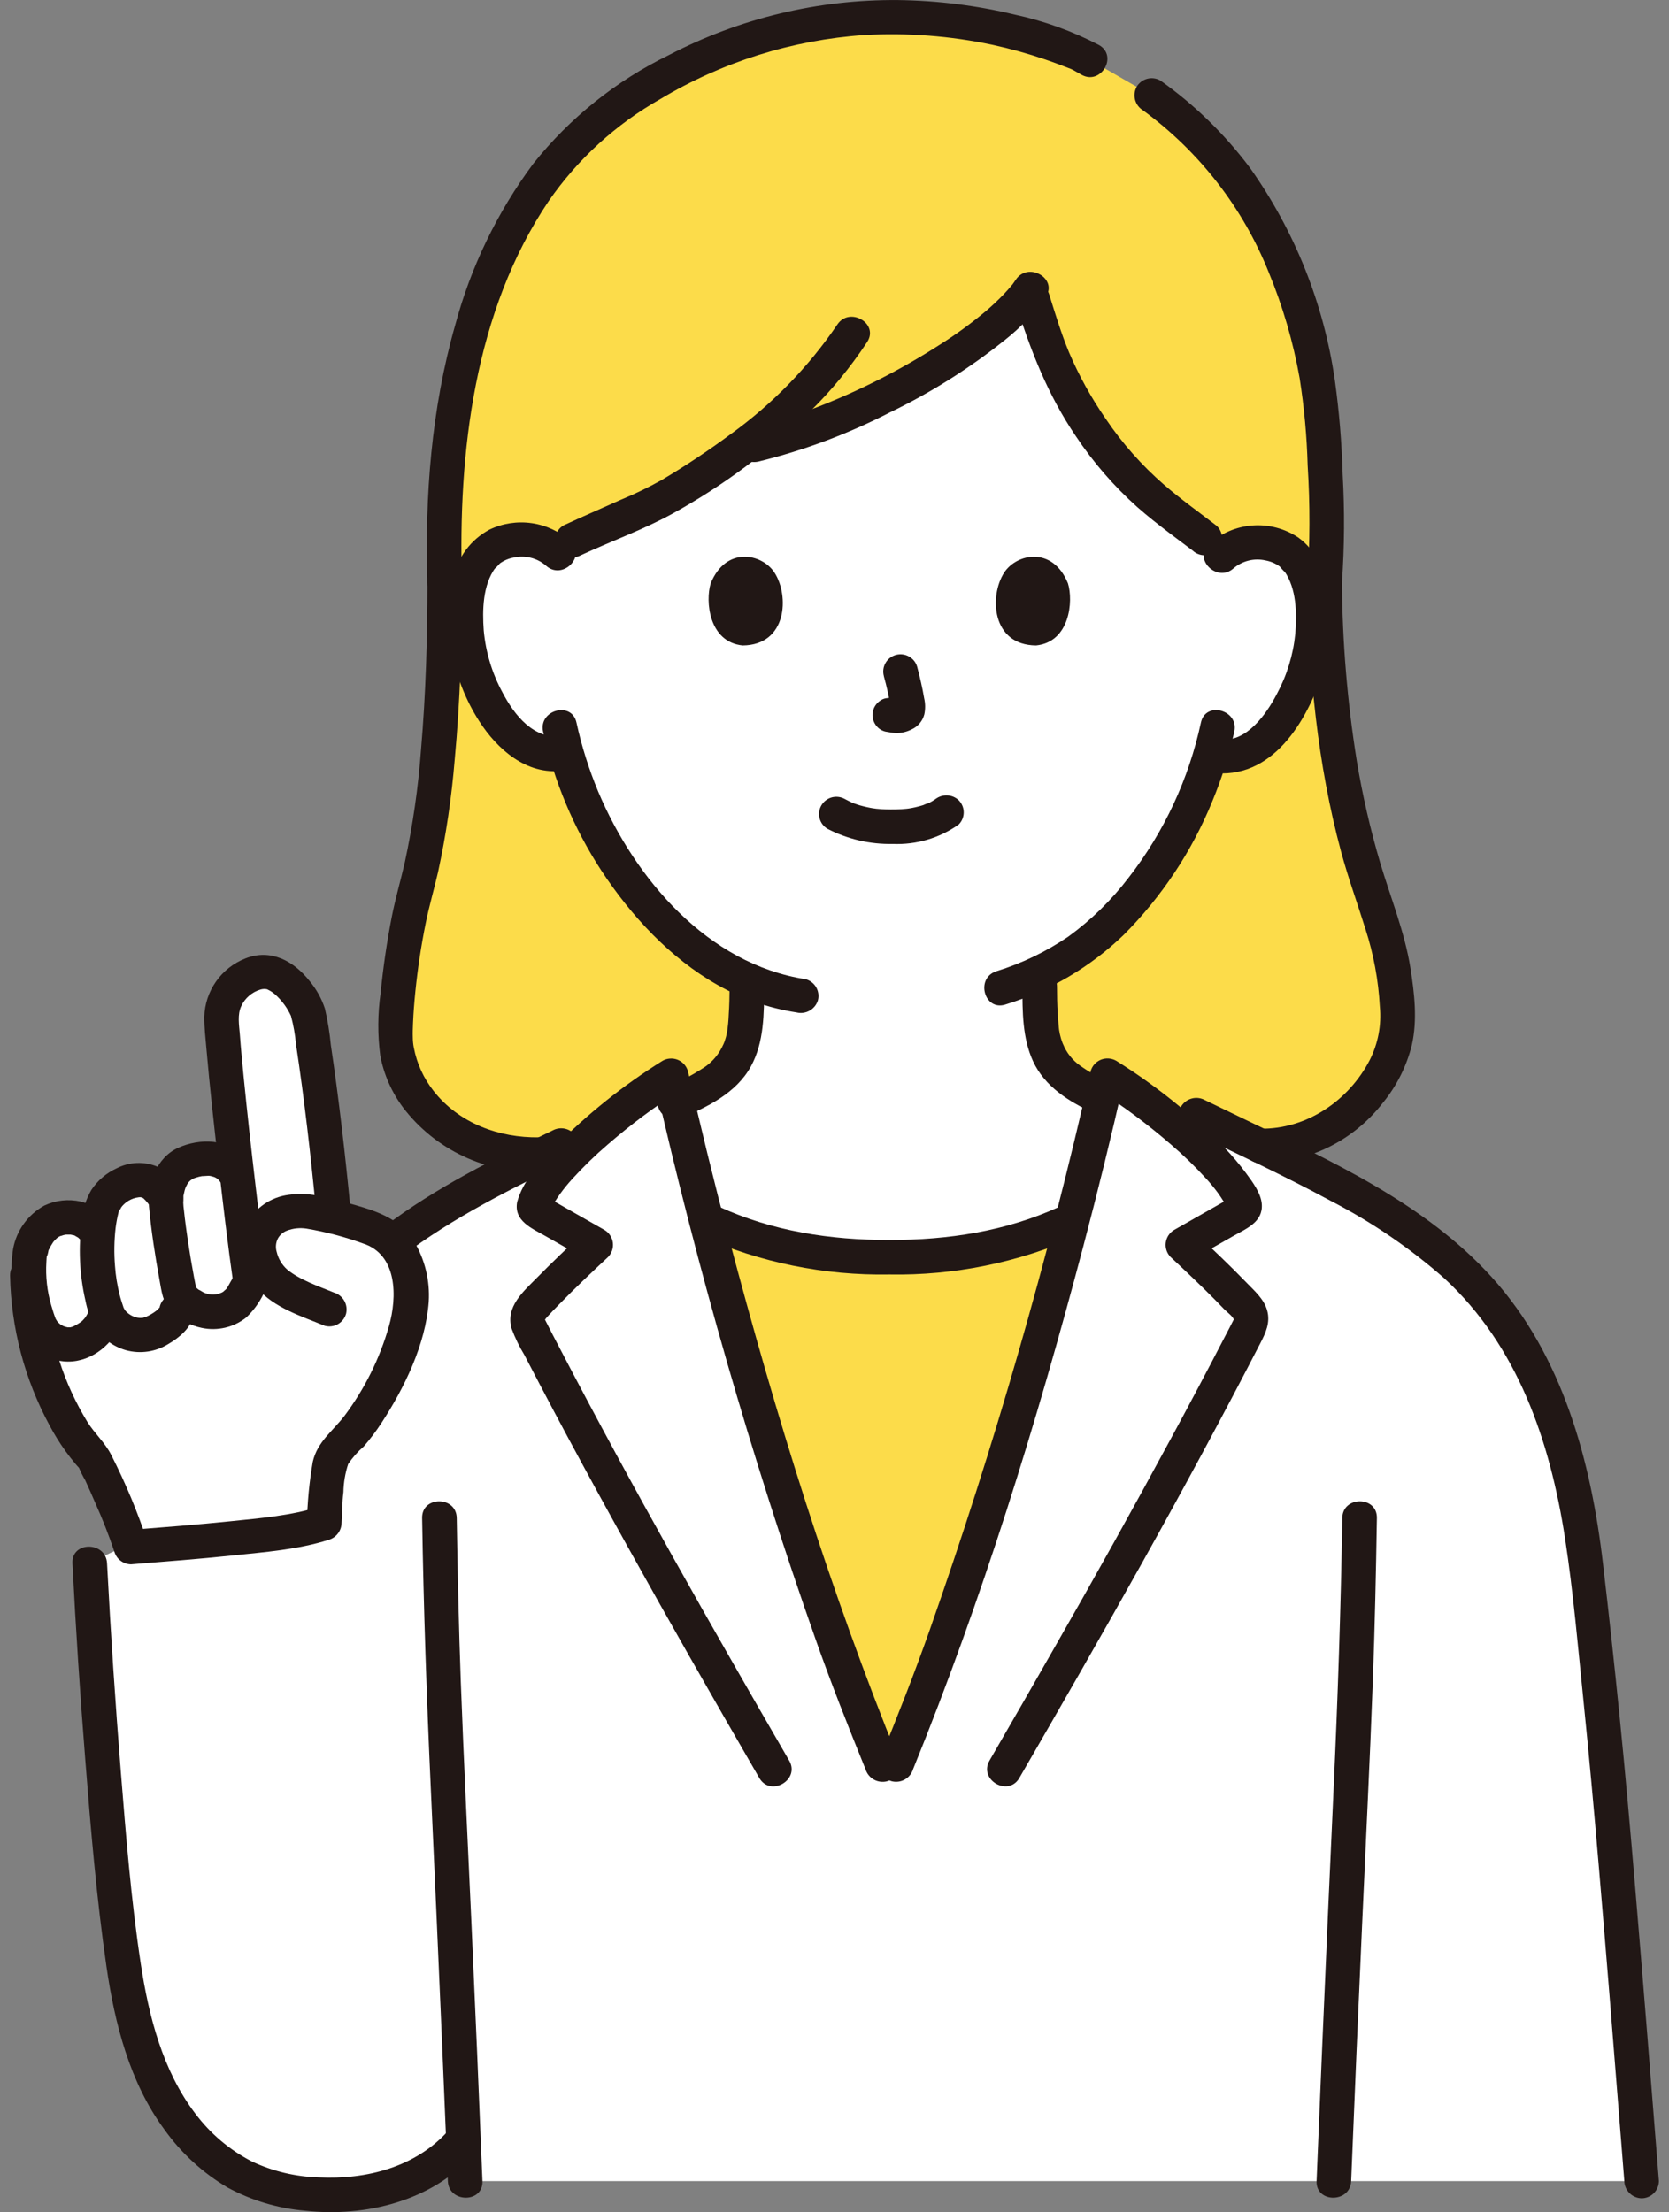
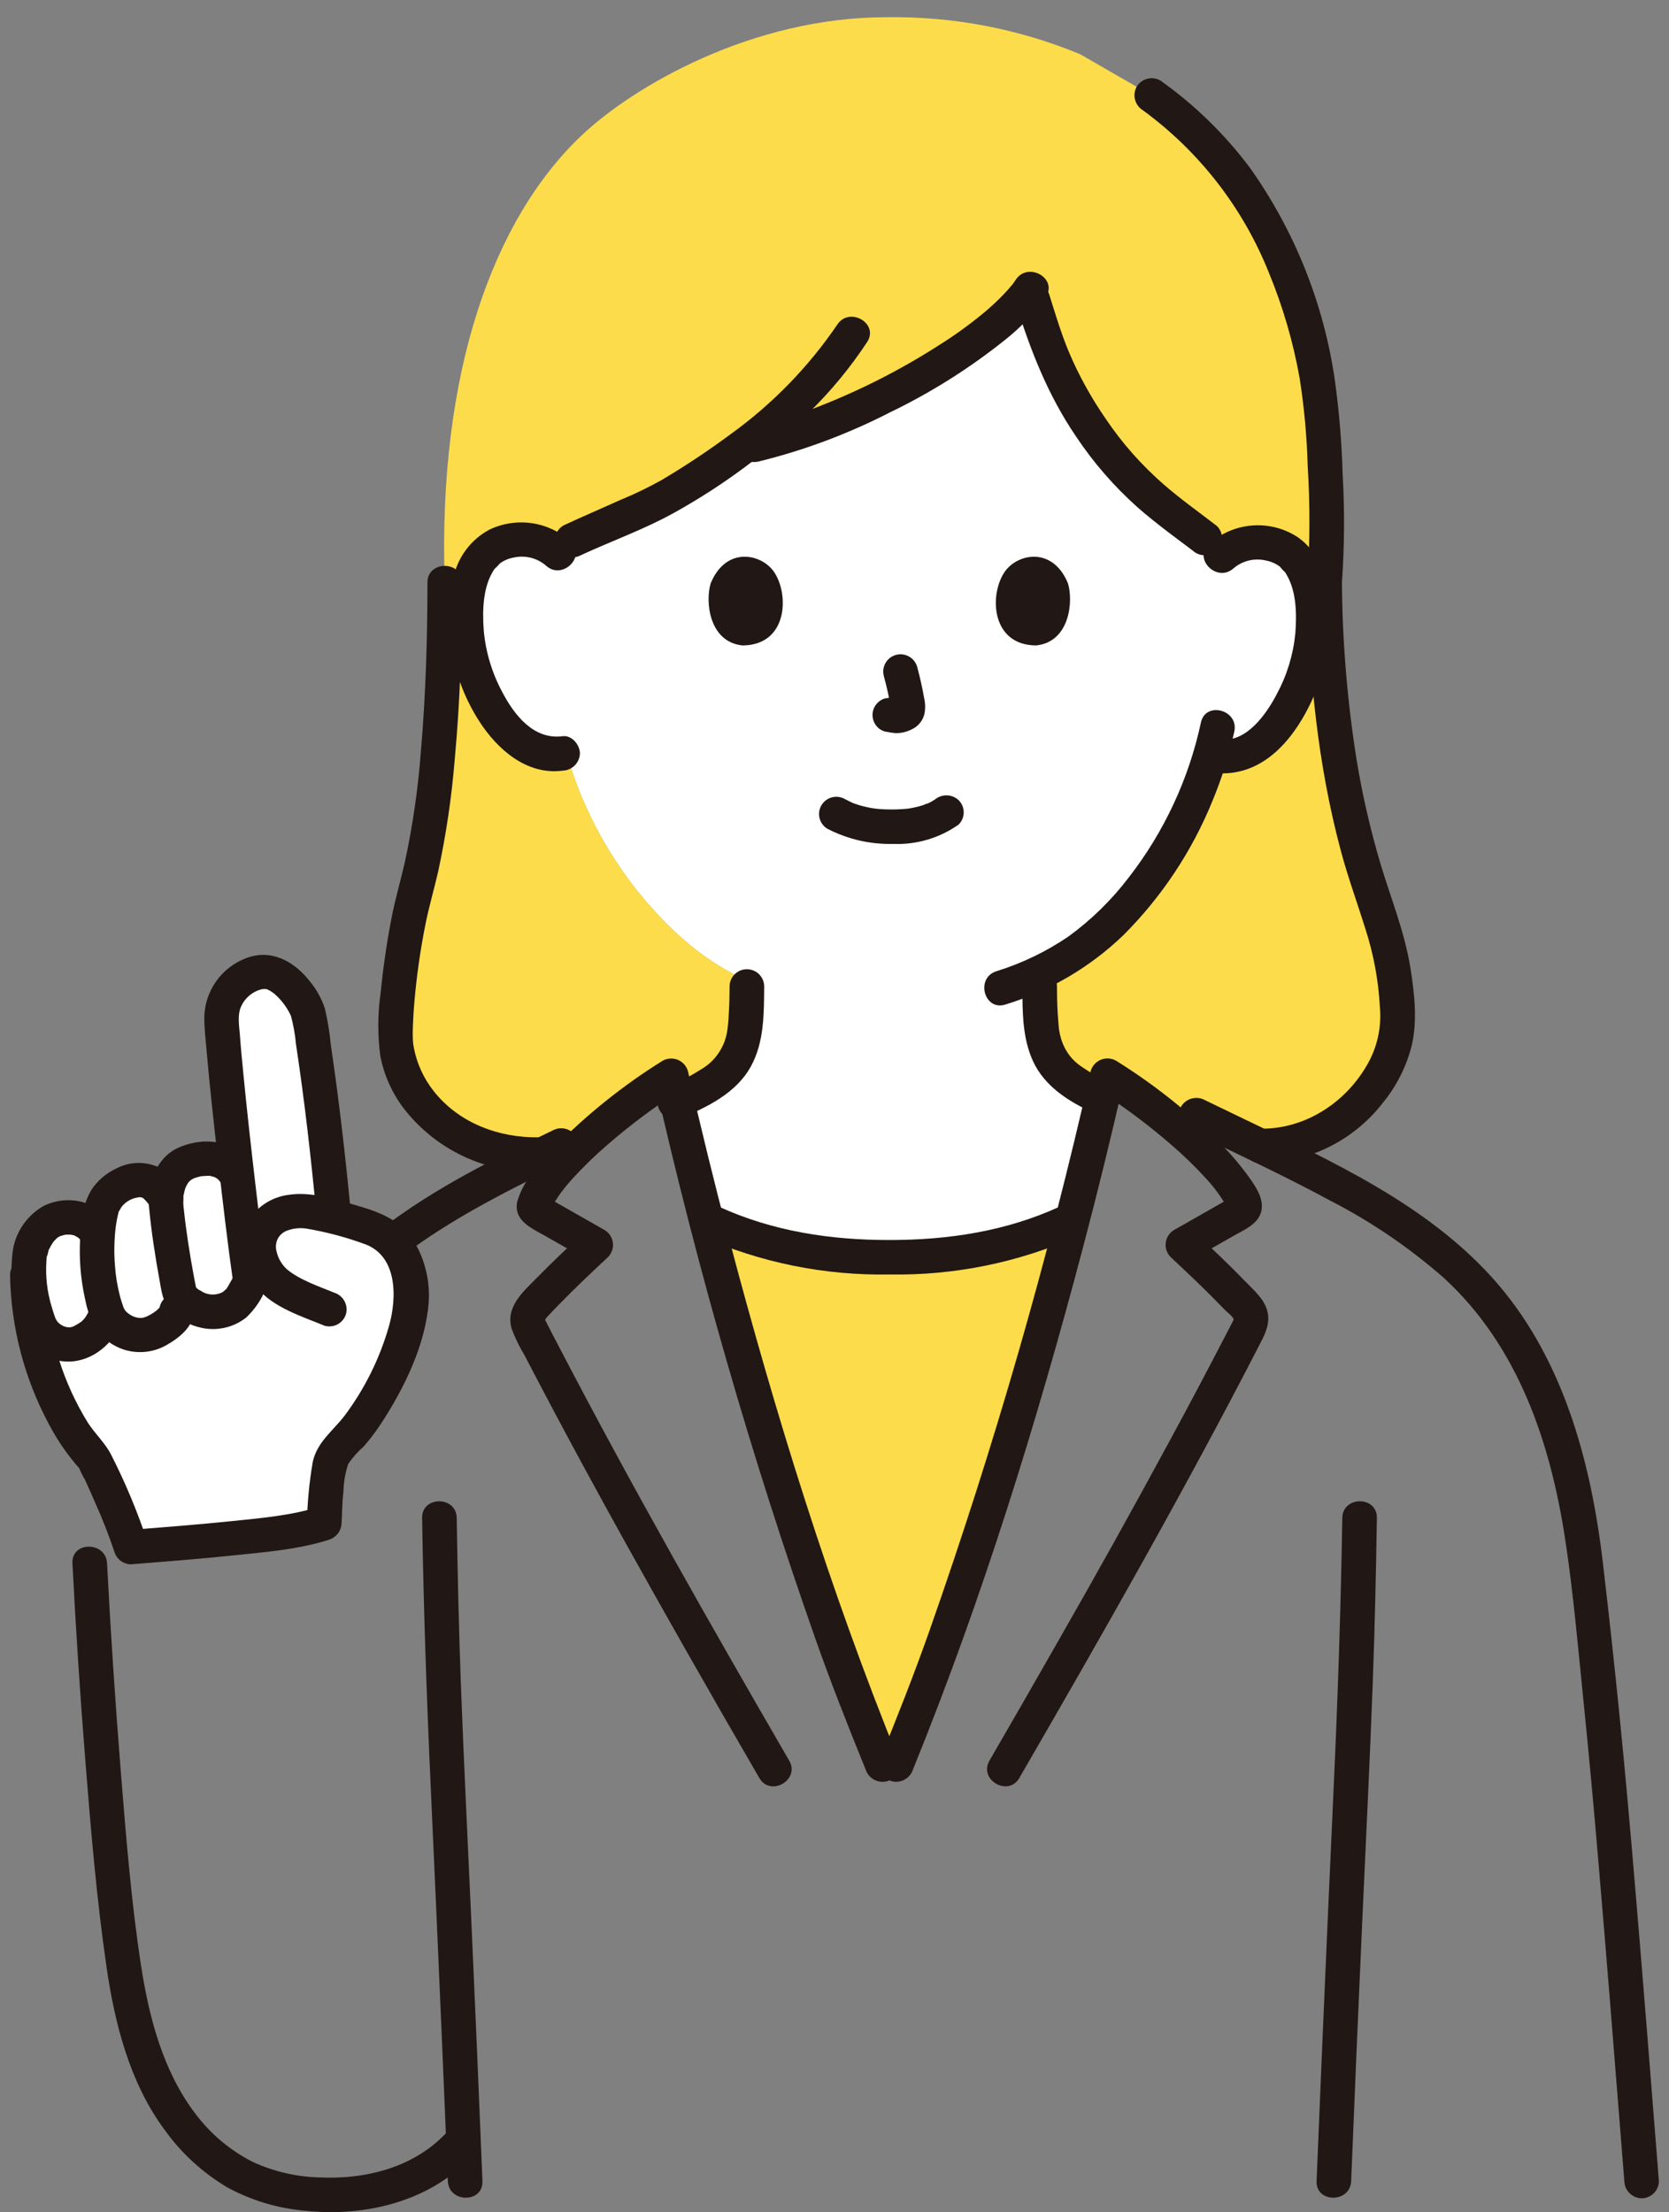
<svg xmlns="http://www.w3.org/2000/svg" width="83" height="110" viewBox="0 0 83 110" fill="none">
  <rect x="0" y="0" width="83" height="110" fill="#808080" stroke="none" />
  <g clip-path="url(#clip0_42484_3998)">
    <path d="M50.983 61.578C48.799 62.268 46.513 62.586 44.223 62.518C41.083 62.622 37.963 61.982 35.12 60.65C34.606 58.669 34.121 56.696 33.67 54.754C34.449 54.45 35.178 54.036 35.837 53.523C36.298 53.133 36.647 52.627 36.845 52.057C36.989 51.613 37.069 51.151 37.083 50.685C37.152 49.75 37.133 49.438 37.144 48.751C35.202 47.905 33.48 46.467 31.849 44.491C30.15 42.41 28.894 40.007 28.158 37.427C27.743 37.513 27.314 37.503 26.903 37.397C26.493 37.292 26.112 37.095 25.79 36.82C24.424 35.688 23.861 34.115 23.518 33.086C23.034 31.634 23.012 29.289 23.747 28.02C23.963 27.646 24.278 27.337 24.658 27.127C25.037 26.917 25.467 26.814 25.9 26.829C26.473 26.809 27.036 26.977 27.503 27.308L28.453 26.867C29.554 26.356 32.62 25.033 33.066 24.77C34.371 24.008 35.632 23.174 36.843 22.272C37.26 22.176 37.488 22.124 37.488 22.124C42.409 21.018 49.284 17.188 51.206 14.416C51.952 16.747 52.424 18.855 54.933 22.225C56.572 24.425 58.678 25.808 59.914 26.766L60.888 27.52C61.374 27.138 61.983 26.943 62.602 26.971C63.035 26.96 63.464 27.066 63.842 27.279C64.219 27.492 64.532 27.803 64.745 28.179C65.471 29.454 65.431 31.798 64.935 33.248C64.584 34.274 64.009 35.843 62.635 36.964C62.302 37.245 61.907 37.443 61.483 37.541C61.058 37.64 60.616 37.637 60.193 37.532C59.453 40.073 58.208 42.439 56.532 44.49C55.249 46.147 53.593 47.48 51.697 48.381C51.708 49.355 51.679 49.599 51.754 50.686C51.768 51.152 51.848 51.614 51.992 52.058C52.19 52.628 52.539 53.134 53 53.524C53.554 53.96 54.162 54.323 54.81 54.602C54.35 56.592 53.852 58.617 53.326 60.65C52.567 61.012 51.784 61.322 50.983 61.578Z" fill="white" />
-     <path d="M8.293 104.608C9.463 106.532 11.19 108.134 13.399 108.745C16.467 109.595 20.694 109.196 22.993 106.385C23.023 107.121 23.051 107.815 23.076 108.455H81.583C81.544 107.966 81.506 107.487 81.469 107.019C80.053 89.132 79.752 86.104 78.814 77.86C78.282 73.184 77.047 69.095 75.056 66.083C71.544 60.77 65.483 58.434 58.473 54.971L56.824 54.698C56.187 54.227 55.582 53.813 55.068 53.484C53.436 60.702 51.305 68.42 49.009 75.436C47.31 80.636 46.752 82.4 44.575 87.746H43.874C41.699 82.4 41.139 80.636 39.439 75.436C37.145 68.418 35.013 60.7 33.383 53.484C32.264 54.205 31.19 54.991 30.164 55.837C23.914 58.855 18.57 61.224 15.363 66.081C13.959 68.206 12.848 71.368 12.101 74.098L4.41 77.732C4.629 82.078 4.872 85.368 5.184 89.192C5.381 91.611 5.59 94.031 5.916 96.436C6.115 98.34 6.515 100.217 7.112 102.037C7.407 102.936 7.803 103.798 8.293 104.608Z" fill="white" />
    <path d="M20.171 66.174C19.878 67.946 18.494 70.029 17.823 70.899C17.561 71.248 17.269 71.573 16.951 71.871C16.266 72.497 16.342 73.361 16.194 74.338C16.114 74.87 16.16 75.356 16.122 75.739C14.223 76.366 8.961 76.731 6.518 76.93C5.982 75.403 5.348 73.913 4.618 72.468C3.134 70.952 1.474 67.273 1.371 63.756L1.46 62.457C1.493 61.993 1.89 60.7 2.84 60.473C3.206 60.39 3.588 60.422 3.935 60.563C4.281 60.704 4.576 60.948 4.779 61.262L5.046 60.111C5.168 59.736 5.394 59.402 5.699 59.15C6.004 58.898 6.375 58.737 6.768 58.688C7.563 58.579 7.862 59.083 8.251 59.627C8.266 58.956 8.561 58.175 9.183 57.865C10.137 57.387 11.99 57.406 11.919 59.527C11.486 55.904 11.016 51.484 11.023 50.499C11.056 49.959 11.275 49.447 11.644 49.05C12.012 48.653 12.508 48.396 13.046 48.321C14.146 48.214 15.261 49.841 15.373 50.551C15.911 53.95 16.219 56.411 16.613 60.528C17.242 60.693 17.841 60.876 18.512 61.074C19.052 61.279 19.506 61.661 19.799 62.157C20.396 63.526 20.59 64.731 20.175 66.172" fill="white" />
    <path d="M53.144 60.738L53.294 60.778C52.008 65.739 50.545 70.747 49.012 75.441C47.313 80.638 46.754 82.405 44.578 87.748H43.876C41.701 82.405 41.142 80.638 39.443 75.441C37.905 70.747 36.447 65.739 35.16 60.778L35.307 60.738C38.102 62.008 41.154 62.617 44.224 62.516C47.295 62.617 50.348 62.009 53.144 60.738Z" fill="#FCDC4A" />
    <path d="M26.811 57.411L26.915 57.408C27.965 56.894 29.049 56.376 30.164 55.838C31.189 54.991 32.264 54.206 33.382 53.485C33.477 53.904 33.579 54.329 33.677 54.751C34.454 54.447 35.183 54.033 35.84 53.521C36.301 53.131 36.65 52.625 36.848 52.056C36.992 51.612 37.072 51.15 37.086 50.683C37.155 49.748 37.136 49.437 37.147 48.749C35.205 47.904 33.483 46.465 31.852 44.489C30.153 42.409 28.897 40.005 28.161 37.425C27.746 37.511 27.317 37.501 26.906 37.396C26.496 37.291 26.115 37.093 25.793 36.818C24.427 35.687 23.864 34.113 23.521 33.084C23.037 31.632 23.015 29.288 23.75 28.019C23.966 27.644 24.281 27.335 24.661 27.126C25.04 26.916 25.47 26.813 25.903 26.828C26.476 26.808 27.039 26.976 27.506 27.307L28.456 26.866C29.557 26.355 32.623 25.031 33.069 24.769C34.374 24.006 35.635 23.172 36.846 22.27C37.263 22.174 37.491 22.123 37.491 22.123C42.412 21.016 49.287 17.187 51.209 14.415C51.955 16.745 52.427 18.854 54.936 22.224C56.575 24.424 58.681 25.806 59.917 26.764L60.891 27.518C61.377 27.137 61.986 26.942 62.605 26.97C63.038 26.959 63.467 27.065 63.845 27.278C64.222 27.49 64.535 27.802 64.748 28.178C65.474 29.453 65.434 31.797 64.938 33.246C64.587 34.272 64.012 35.841 62.638 36.963C62.305 37.243 61.91 37.441 61.485 37.54C61.061 37.639 60.619 37.636 60.196 37.531C59.456 40.071 58.211 42.437 56.535 44.489C55.252 46.146 53.595 47.478 51.7 48.38C51.711 49.353 51.682 49.597 51.757 50.684C51.771 51.151 51.85 51.613 51.995 52.057C52.193 52.627 52.541 53.133 53.003 53.523C53.556 53.958 54.163 54.32 54.809 54.599C54.895 54.229 54.985 53.855 55.068 53.486C55.581 53.813 56.187 54.227 56.825 54.7L58.473 54.973C59.899 55.677 61.282 56.335 62.616 56.98C66.48 57.106 69.52 53.551 69.495 50.711C69.481 48.822 69.134 46.949 68.47 45.179C67.626 42.745 65.991 37.801 65.873 28.969C66.108 26.296 65.864 22.434 65.758 20.95C65.39 15.805 63.08 10.059 59.757 6.866C58.983 6.097 58.152 5.388 57.271 4.745L53.721 2.698C50.666 1.432 47.382 0.805 44.074 0.856C37.427 0.856 31.511 4.267 28.885 6.77C24.53 10.922 21.768 18.506 22.116 28.966C22.116 36.056 21.532 41.168 20.715 44.075C20.101 46.471 19.749 48.926 19.664 51.397C19.641 54.331 22.469 57.515 26.811 57.411Z" fill="#FCDC4A" />
-     <path d="M22.975 28.966C22.77 22.507 23.585 15.489 27.287 9.996C28.73 7.91 30.628 6.177 32.839 4.925C35.916 3.081 39.389 1.99 42.972 1.742C45.113 1.62 47.261 1.783 49.358 2.228C50.242 2.42 51.114 2.662 51.969 2.953C52.404 3.101 52.832 3.265 53.259 3.429C53.295 3.443 53.473 3.536 53.3 3.443C53.354 3.472 53.407 3.504 53.461 3.534L53.783 3.716C54.748 4.26 55.616 2.781 54.651 2.237C53.328 1.547 51.918 1.039 50.458 0.725C48.56 0.27 46.616 0.028 44.664 0.003C40.695 -0.033 36.778 0.906 33.261 2.739C30.637 4.017 28.334 5.863 26.518 8.141C24.729 10.549 23.412 13.271 22.637 16.166C21.454 20.309 21.119 24.674 21.255 28.966C21.291 30.066 23.011 30.071 22.975 28.966Z" fill="#211715" />
    <path d="M66.735 28.967C66.861 27.178 66.872 25.382 66.771 23.591C66.728 22.025 66.598 20.462 66.383 18.91C65.836 15.115 64.395 11.503 62.178 8.369C60.926 6.69 59.417 5.217 57.706 4.004C57.508 3.891 57.274 3.859 57.054 3.917C56.834 3.974 56.645 4.116 56.529 4.311C56.419 4.508 56.389 4.74 56.447 4.959C56.504 5.177 56.644 5.365 56.837 5.483C59.637 7.532 61.804 10.321 63.092 13.535C63.794 15.231 64.309 16.997 64.631 18.802C64.857 20.243 64.991 21.696 65.031 23.154C65.153 25.09 65.147 27.032 65.014 28.967C65.016 29.194 65.107 29.411 65.268 29.571C65.429 29.731 65.647 29.822 65.874 29.824C66.101 29.82 66.317 29.728 66.477 29.568C66.638 29.408 66.73 29.193 66.734 28.967H66.735Z" fill="#211715" />
    <path d="M21.257 28.966C21.255 31.729 21.175 34.495 20.94 37.249C20.802 39.152 20.529 41.044 20.125 42.909C19.92 43.801 19.662 44.679 19.485 45.579C19.238 46.835 19.055 48.106 18.928 49.38C18.78 50.414 18.774 51.463 18.912 52.499C19.09 53.435 19.48 54.318 20.052 55.081C20.84 56.113 21.866 56.94 23.042 57.495C24.218 58.049 25.511 58.314 26.812 58.267C27.918 58.25 27.921 56.537 26.812 56.554C24.813 56.586 22.829 55.853 21.569 54.257C21.068 53.625 20.729 52.882 20.579 52.092C20.547 51.927 20.53 51.759 20.529 51.59C20.521 51.358 20.529 51.126 20.539 50.895C20.56 50.367 20.602 49.839 20.655 49.313C20.771 48.169 20.942 47.032 21.17 45.904C21.342 45.047 21.589 44.214 21.784 43.364C22.183 41.52 22.46 39.651 22.613 37.77C22.886 34.843 22.974 31.903 22.977 28.966C22.977 27.864 21.256 27.862 21.256 28.966H21.257Z" fill="#211715" />
    <path d="M65.014 28.967C65.08 33.462 65.52 37.994 66.691 42.346C67.042 43.649 67.504 44.91 67.905 46.197C68.309 47.446 68.549 48.742 68.62 50.052C68.708 50.967 68.534 51.889 68.118 52.71C67.075 54.726 64.987 56.155 62.678 56.124C61.571 56.109 61.571 57.822 62.678 57.837C63.855 57.834 65.015 57.562 66.07 57.043C67.125 56.524 68.046 55.772 68.765 54.844C69.454 54.005 69.948 53.024 70.21 51.972C70.495 50.722 70.34 49.385 70.141 48.134C69.854 46.338 69.162 44.659 68.644 42.925C68.147 41.248 67.755 39.543 67.47 37.818C67.002 34.891 66.756 31.932 66.735 28.968C66.719 27.866 64.999 27.863 65.015 28.968L65.014 28.967Z" fill="#211715" />
    <path d="M41.157 41.215C42.157 41.731 43.272 41.989 44.399 41.964C45.568 42.014 46.72 41.675 47.674 41.001C47.836 40.84 47.926 40.622 47.926 40.395C47.926 40.168 47.836 39.95 47.674 39.789C47.51 39.635 47.292 39.549 47.066 39.549C46.84 39.549 46.622 39.635 46.458 39.789C46.72 39.586 46.52 39.739 46.453 39.781C46.386 39.824 46.322 39.861 46.254 39.897C46.218 39.915 46.182 39.932 46.146 39.95C46.024 40.013 46.127 39.914 46.185 39.937C46.146 39.922 45.954 40.022 45.909 40.036C45.657 40.116 45.399 40.174 45.138 40.212C45.267 40.193 45.126 40.212 45.07 40.218C44.995 40.225 44.919 40.231 44.843 40.236C44.66 40.248 44.477 40.252 44.295 40.251C44.131 40.251 43.967 40.245 43.804 40.234C43.729 40.229 43.654 40.222 43.579 40.215C43.566 40.215 43.295 40.172 43.476 40.204C43.233 40.165 42.992 40.112 42.755 40.045C42.654 40.015 42.556 39.979 42.456 39.945C42.238 39.871 42.588 40.012 42.391 39.919C42.268 39.861 42.146 39.801 42.025 39.737C41.828 39.623 41.593 39.591 41.373 39.648C41.152 39.706 40.963 39.849 40.848 40.045C40.733 40.241 40.701 40.475 40.759 40.694C40.816 40.914 40.96 41.102 41.157 41.217L41.157 41.215Z" fill="#211715" />
    <path d="M43.953 33.621C44.102 34.156 44.222 34.698 44.311 35.246L44.281 35.019C44.291 35.093 44.294 35.168 44.287 35.243L44.318 35.016C44.313 35.05 44.304 35.084 44.293 35.117L44.38 34.912C44.37 34.935 44.358 34.956 44.344 34.977L44.478 34.803C44.462 34.823 44.444 34.84 44.425 34.856L44.599 34.722C44.557 34.748 44.514 34.77 44.469 34.79L44.675 34.703C44.605 34.733 44.532 34.755 44.457 34.767L44.686 34.736C44.618 34.744 44.549 34.744 44.481 34.736L44.71 34.767C44.633 34.756 44.557 34.737 44.48 34.727C44.369 34.691 44.251 34.686 44.137 34.712C44.023 34.717 43.913 34.752 43.817 34.813C43.719 34.87 43.634 34.946 43.566 35.035C43.497 35.125 43.447 35.227 43.419 35.336C43.39 35.445 43.383 35.558 43.399 35.67C43.414 35.781 43.451 35.889 43.508 35.986C43.563 36.082 43.637 36.167 43.725 36.234C43.813 36.302 43.915 36.351 44.023 36.378C44.202 36.402 44.372 36.447 44.553 36.455C44.826 36.457 45.095 36.393 45.338 36.269C45.492 36.199 45.628 36.096 45.737 35.966C45.846 35.837 45.924 35.685 45.967 35.522C46.023 35.258 46.02 34.985 45.959 34.721C45.87 34.197 45.749 33.678 45.613 33.164C45.553 32.945 45.407 32.759 45.209 32.647C45.01 32.535 44.775 32.506 44.555 32.566C44.335 32.626 44.148 32.771 44.036 32.969C43.923 33.167 43.894 33.401 43.955 33.62L43.953 33.621Z" fill="#211715" />
    <path d="M35.342 29.009C35.07 29.892 35.248 31.922 36.926 32.095C39.145 32.082 39.262 29.627 38.516 28.473C37.904 27.528 36.106 27.135 35.342 29.009Z" fill="#211715" />
    <path d="M53.11 29.009C53.383 29.892 53.205 31.922 51.527 32.095C49.308 32.081 49.19 29.627 49.937 28.473C50.547 27.529 52.345 27.136 53.11 29.009Z" fill="#211715" />
    <path d="M41.638 16.142C40.207 18.246 38.418 20.084 36.353 21.576C35.243 22.399 34.092 23.165 32.903 23.87C32.248 24.236 31.572 24.563 30.878 24.849C29.926 25.275 28.968 25.689 28.021 26.127C27.826 26.243 27.684 26.431 27.626 26.65C27.568 26.869 27.599 27.102 27.713 27.299C27.831 27.491 28.02 27.631 28.239 27.688C28.458 27.745 28.691 27.716 28.89 27.606C30.41 26.903 32.022 26.327 33.489 25.517C35.96 24.15 38.236 22.458 40.255 20.488C41.333 19.434 42.294 18.267 43.122 17.009C43.729 16.081 42.24 15.224 41.637 16.144L41.638 16.142Z" fill="#211715" />
    <path d="M50.519 13.904C50.476 13.968 50.432 14.03 50.388 14.092C50.299 14.215 50.423 14.053 50.324 14.175C50.193 14.332 50.058 14.485 49.916 14.633C49.63 14.931 49.329 15.213 49.015 15.48C48.276 16.098 47.496 16.665 46.679 17.176C44.79 18.386 42.785 19.406 40.694 20.223C39.578 20.665 38.43 21.024 37.261 21.299C36.182 21.545 36.638 23.197 37.718 22.951C39.985 22.395 42.178 21.575 44.253 20.508C46.294 19.524 48.217 18.313 49.984 16.898C50.757 16.289 51.437 15.572 52.004 14.769C52.623 13.851 51.133 12.993 50.519 13.904H50.519Z" fill="#211715" />
    <path d="M60.525 26.161C59.638 25.477 58.724 24.829 57.877 24.094C56.775 23.135 55.804 22.037 54.989 20.827C54.271 19.791 53.66 18.685 53.165 17.526C52.774 16.587 52.481 15.612 52.178 14.643C51.851 13.593 50.19 14.041 50.52 15.098C51.251 17.439 52.115 19.648 53.504 21.692C54.367 22.991 55.394 24.174 56.557 25.215C57.065 25.662 57.596 26.08 58.134 26.49C58.345 26.651 58.557 26.812 58.77 26.969C58.927 27.087 59.247 27.326 59.308 27.373C59.472 27.527 59.69 27.612 59.916 27.612C60.142 27.612 60.359 27.527 60.524 27.373C60.684 27.212 60.774 26.994 60.774 26.767C60.774 26.54 60.684 26.323 60.524 26.161H60.525Z" fill="#211715" />
-     <path d="M27.008 36.381C27.548 38.839 28.529 41.18 29.905 43.29C31.382 45.536 33.327 47.645 35.69 48.979C36.904 49.668 38.234 50.131 39.615 50.344C39.835 50.398 40.067 50.365 40.263 50.254C40.46 50.143 40.607 49.961 40.674 49.746C40.733 49.527 40.702 49.294 40.59 49.096C40.477 48.899 40.292 48.754 40.073 48.692C35.199 47.949 31.575 43.695 29.751 39.369C29.287 38.256 28.924 37.103 28.667 35.925C28.428 34.849 26.77 35.304 27.008 36.381Z" fill="#211715" />
    <path d="M59.723 35.924C59.122 38.726 57.897 41.358 56.139 43.625C55.283 44.75 54.267 45.745 53.122 46.576C52.022 47.323 50.817 47.903 49.545 48.297C48.497 48.637 48.946 50.292 50.003 49.949C52.202 49.275 54.212 48.093 55.867 46.5C57.776 44.591 59.282 42.321 60.297 39.823C60.759 38.709 61.122 37.557 61.382 36.38C61.62 35.305 59.961 34.845 59.723 35.924Z" fill="#211715" />
    <path d="M61.347 28.257C61.564 28.073 61.821 27.942 62.097 27.874C62.374 27.806 62.662 27.805 62.94 27.868C63.198 27.915 63.442 28.02 63.653 28.177C63.606 28.141 63.975 28.55 63.87 28.399C64.479 29.264 64.496 30.492 64.416 31.509C64.311 32.567 63.996 33.593 63.488 34.529C62.972 35.513 61.975 36.947 60.673 36.765C60.454 36.712 60.222 36.745 60.026 36.856C59.829 36.967 59.682 37.149 59.615 37.364C59.556 37.583 59.587 37.816 59.699 38.013C59.811 38.211 59.997 38.356 60.216 38.417C63.253 38.84 65.015 35.86 65.803 33.371C66.176 32.12 66.264 30.802 66.06 29.512C65.901 28.429 65.474 27.38 64.559 26.725C63.89 26.28 63.091 26.07 62.289 26.129C61.487 26.187 60.728 26.51 60.131 27.047C59.307 27.787 60.525 28.995 61.347 28.258V28.257Z" fill="#211715" />
    <path d="M28.37 26.916C27.831 26.431 27.16 26.117 26.442 26.014C25.723 25.911 24.99 26.023 24.336 26.338C23.88 26.583 23.483 26.925 23.174 27.339C22.864 27.754 22.65 28.231 22.547 28.737C21.93 31.108 22.516 33.813 23.829 35.858C24.727 37.259 26.192 38.555 27.98 38.321C28.206 38.314 28.42 38.222 28.58 38.063C28.74 37.904 28.833 37.69 28.84 37.465C28.84 37.049 28.444 36.547 27.98 36.608C26.546 36.796 25.583 35.568 24.985 34.426C24.469 33.472 24.153 32.424 24.056 31.345C23.984 30.331 24.007 29.096 24.629 28.239C24.522 28.386 24.894 27.989 24.851 28.021C25.063 27.866 25.308 27.763 25.567 27.72C25.845 27.66 26.133 27.666 26.409 27.737C26.684 27.807 26.939 27.941 27.153 28.127C27.968 28.871 29.188 27.663 28.37 26.916Z" fill="#211715" />
    <path d="M33.786 55.628C35.142 55.07 36.611 54.364 37.344 53.024C38.006 51.815 37.993 50.396 38.003 49.052C38.003 48.825 37.912 48.607 37.751 48.446C37.59 48.286 37.371 48.195 37.143 48.195C36.915 48.195 36.696 48.286 36.535 48.446C36.373 48.607 36.283 48.825 36.283 49.052C36.28 49.526 36.271 49.998 36.239 50.471C36.228 50.764 36.199 51.056 36.153 51.346C36.124 51.494 36.085 51.64 36.035 51.782C36.024 51.812 35.954 51.979 35.999 51.878C35.968 51.946 35.935 52.014 35.901 52.081C35.673 52.533 35.318 52.91 34.879 53.166C34.388 53.481 33.869 53.752 33.329 53.976C33.113 54.043 32.931 54.189 32.819 54.385C32.708 54.581 32.675 54.811 32.728 55.03C32.79 55.248 32.936 55.434 33.134 55.546C33.332 55.658 33.566 55.687 33.786 55.628Z" fill="#211715" />
    <path d="M50.845 49.051C50.845 50.3 50.842 51.615 51.373 52.769C51.95 54.024 53.161 54.785 54.383 55.339C54.581 55.448 54.814 55.477 55.033 55.42C55.252 55.362 55.441 55.223 55.56 55.031C55.672 54.835 55.703 54.602 55.645 54.383C55.588 54.164 55.446 53.976 55.251 53.859C54.712 53.623 54.199 53.332 53.719 52.993C53.333 52.72 53.034 52.342 52.859 51.904C52.798 51.774 52.894 52.004 52.843 51.868C52.813 51.792 52.786 51.715 52.763 51.637C52.72 51.492 52.688 51.345 52.666 51.195C52.659 51.155 52.655 51.115 52.653 51.075C52.648 51.009 52.641 50.943 52.636 50.877C52.622 50.713 52.611 50.548 52.6 50.384C52.573 49.939 52.564 49.495 52.564 49.05C52.564 48.823 52.473 48.605 52.312 48.444C52.151 48.284 51.932 48.193 51.704 48.193C51.476 48.193 51.257 48.284 51.096 48.444C50.934 48.605 50.844 48.823 50.844 49.05L50.845 49.051Z" fill="#211715" />
    <path d="M59.054 56.183C61.423 57.335 63.82 58.437 66.138 59.693C68.182 60.742 70.088 62.039 71.813 63.554C75.481 66.926 77.088 71.677 77.828 76.483C78.241 79.169 78.473 81.896 78.749 84.599C79.025 87.301 79.272 90.014 79.502 92.724C79.885 97.195 80.24 101.669 80.594 106.142C80.656 106.913 80.717 107.684 80.778 108.455C80.783 108.68 80.876 108.895 81.036 109.054C81.196 109.214 81.411 109.306 81.638 109.311C81.865 109.31 82.083 109.219 82.244 109.059C82.405 108.898 82.496 108.681 82.498 108.455C82.114 103.598 81.731 98.741 81.321 93.885C81.079 91.02 80.826 88.156 80.538 85.295C80.286 82.788 80.014 80.283 79.72 77.781C79.127 72.676 77.72 67.409 74.187 63.509C70.864 59.841 66.189 57.722 61.803 55.612C61.175 55.31 60.548 55.007 59.92 54.703C59.722 54.594 59.489 54.565 59.27 54.623C59.051 54.68 58.863 54.819 58.744 55.011C58.631 55.207 58.6 55.44 58.657 55.659C58.715 55.879 58.857 56.066 59.052 56.183H59.054Z" fill="#211715" />
    <path d="M19.964 62.487C22.533 60.532 25.449 59.093 28.346 57.694C28.542 57.578 28.684 57.39 28.742 57.17C28.799 56.951 28.768 56.718 28.655 56.522C28.537 56.329 28.348 56.189 28.129 56.132C27.91 56.075 27.677 56.104 27.479 56.214C24.581 57.614 21.665 59.053 19.096 61.008C18.904 61.127 18.766 61.315 18.709 61.533C18.651 61.751 18.68 61.982 18.787 62.18C18.904 62.375 19.092 62.517 19.312 62.574C19.533 62.632 19.767 62.601 19.964 62.487Z" fill="#211715" />
    <path d="M66.753 75.478C66.681 79.977 66.527 84.47 66.32 88.965C66.127 93.179 65.94 97.393 65.76 101.608C65.662 103.889 65.567 106.172 65.474 108.454C65.429 109.557 67.15 109.555 67.194 108.454C67.365 104.195 67.546 99.935 67.739 95.676C67.918 91.655 68.122 87.636 68.27 83.615C68.37 80.904 68.429 78.192 68.473 75.479C68.49 74.377 66.77 74.376 66.753 75.479L66.753 75.478Z" fill="#211715" />
    <path d="M20.992 75.478C21.064 79.977 21.218 84.471 21.425 88.965C21.618 93.179 21.805 97.393 21.985 101.608C22.083 103.89 22.178 106.172 22.272 108.454C22.315 109.553 24.036 109.559 23.992 108.454C23.821 104.195 23.639 99.935 23.447 95.676C23.268 91.656 23.063 87.636 22.915 83.615C22.816 80.904 22.756 78.192 22.713 75.48C22.695 74.378 20.975 74.375 20.992 75.48L20.992 75.478Z" fill="#211715" />
    <path d="M34.87 61.476C37.811 62.783 41.004 63.431 44.224 63.373C47.444 63.431 50.637 62.783 53.578 61.476C53.774 61.36 53.916 61.172 53.973 60.953C54.031 60.734 54 60.501 53.886 60.304C53.768 60.112 53.579 59.973 53.36 59.915C53.141 59.858 52.908 59.887 52.709 59.997C50.022 61.229 47.163 61.66 44.225 61.66C41.288 61.66 38.431 61.229 35.741 59.997C35.543 59.889 35.31 59.86 35.091 59.917C34.872 59.974 34.684 60.113 34.564 60.304C34.451 60.501 34.42 60.734 34.478 60.953C34.535 61.172 34.677 61.36 34.873 61.476H34.87Z" fill="#211715" />
    <path d="M3.603 77.733C3.768 80.998 3.981 84.26 4.242 87.518C4.513 90.95 4.801 94.378 5.294 97.786C5.704 100.615 6.448 103.554 8.173 105.889C9.007 107.059 10.078 108.043 11.317 108.775C12.51 109.421 13.824 109.813 15.177 109.929C18.168 110.256 21.475 109.451 23.524 107.145C24.255 106.321 23.043 105.105 22.308 105.933C20.687 107.758 18.22 108.391 15.843 108.27C14.697 108.237 13.569 107.969 12.531 107.482C11.421 106.91 10.457 106.094 9.71 105.096C8.086 102.959 7.397 100.256 7 97.647C6.52 94.489 6.265 91.303 6.01 88.121C5.733 84.661 5.504 81.198 5.323 77.734C5.268 76.636 3.547 76.629 3.603 77.733Z" fill="#211715" />
    <path d="M17.439 60.208C17.172 57.451 16.86 54.701 16.452 51.962C16.395 51.353 16.297 50.749 16.158 50.154C15.994 49.654 15.736 49.19 15.399 48.785C14.615 47.788 13.464 47.156 12.201 47.659C11.613 47.89 11.105 48.288 10.743 48.804C10.38 49.32 10.177 49.931 10.16 50.56C10.157 51.09 10.219 51.625 10.265 52.152C10.43 54.05 10.642 55.945 10.858 57.837C11.087 59.841 11.321 61.846 11.605 63.843C11.667 64.061 11.813 64.246 12.011 64.358C12.209 64.47 12.443 64.5 12.663 64.441C12.88 64.376 13.063 64.23 13.175 64.034C13.287 63.837 13.319 63.606 13.264 63.387C13.246 63.261 13.228 63.135 13.211 63.009C13.201 62.937 13.183 62.804 13.204 62.955C13.19 62.854 13.177 62.753 13.163 62.652C13.115 62.295 13.07 61.938 13.026 61.581C12.915 60.701 12.809 59.819 12.706 58.936C12.493 57.123 12.29 55.308 12.111 53.491C12.044 52.809 11.978 52.125 11.928 51.441C11.892 50.983 11.794 50.442 12.004 50.017C12.095 49.822 12.228 49.649 12.393 49.509C12.557 49.368 12.75 49.265 12.957 49.205C13.062 49.174 13.173 49.169 13.28 49.191C13.463 49.273 13.629 49.388 13.77 49.53C14.062 49.812 14.3 50.146 14.469 50.515C14.594 50.978 14.678 51.452 14.72 51.93C15.138 54.678 15.451 57.439 15.719 60.206C15.725 60.431 15.818 60.645 15.978 60.805C16.138 60.964 16.353 61.056 16.579 61.062C16.807 61.061 17.025 60.97 17.186 60.81C17.347 60.65 17.438 60.432 17.439 60.206L17.439 60.208Z" fill="#211715" />
    <path d="M5.518 60.823C5.168 60.291 4.631 59.908 4.013 59.748C3.405 59.611 2.768 59.681 2.204 59.947C1.8 60.169 1.452 60.478 1.183 60.851C0.914 61.224 0.732 61.652 0.65 62.104C0.5 63.123 0.562 64.162 0.834 65.155C0.949 65.77 1.201 66.351 1.573 66.855C1.92 67.26 2.389 67.541 2.91 67.656C4.151 67.911 5.335 67.147 5.902 66.072C6.013 65.875 6.042 65.643 5.985 65.424C5.927 65.206 5.787 65.018 5.594 64.9C5.396 64.788 5.163 64.757 4.943 64.814C4.723 64.872 4.534 65.013 4.417 65.207C4.349 65.342 4.27 65.472 4.182 65.596C4.279 65.465 4.152 65.616 4.109 65.661C4.084 65.687 4.056 65.71 4.029 65.733C4.093 65.675 4.085 65.697 4.021 65.737C3.87 65.84 3.711 65.93 3.544 66.005C3.683 65.946 3.548 65.984 3.484 66.007C3.503 66 3.63 66.007 3.537 66C3.489 65.998 3.441 65.999 3.393 66.002C3.296 66.005 3.427 66.014 3.441 66.016C3.392 66.008 3.343 65.998 3.296 65.986C3.241 65.972 3.085 65.914 3.218 65.972C3.147 65.941 3.085 65.901 3.018 65.865C3.009 65.86 2.906 65.788 2.982 65.843C3.057 65.899 2.934 65.797 2.922 65.786C2.894 65.759 2.868 65.731 2.842 65.703C2.852 65.713 2.914 65.805 2.857 65.723C2.836 65.692 2.738 65.525 2.768 65.585C2.814 65.678 2.738 65.502 2.738 65.501C2.712 65.428 2.686 65.354 2.662 65.28C2.621 65.156 2.583 65.031 2.548 64.906C2.344 64.208 2.262 63.48 2.306 62.755C2.31 62.68 2.315 62.605 2.318 62.53C2.328 62.323 2.35 62.53 2.308 62.559C2.355 62.438 2.39 62.313 2.411 62.186C2.453 62.036 2.35 62.293 2.425 62.148C2.458 62.086 2.487 62.023 2.522 61.962C2.557 61.901 2.599 61.84 2.636 61.778C2.642 61.768 2.715 61.671 2.656 61.746C2.597 61.822 2.695 61.703 2.708 61.691C2.743 61.656 2.777 61.62 2.812 61.584C2.825 61.572 2.944 61.477 2.869 61.532C2.794 61.586 2.895 61.517 2.905 61.513C2.95 61.49 2.992 61.462 3.037 61.441C2.9 61.509 3.113 61.425 3.169 61.413C3.215 61.402 3.261 61.393 3.308 61.386C3.214 61.397 3.315 61.39 3.352 61.392C3.395 61.392 3.44 61.392 3.484 61.392C3.625 61.392 3.377 61.365 3.514 61.392C3.556 61.399 3.597 61.412 3.639 61.42C3.857 61.461 3.601 61.386 3.71 61.438C3.746 61.456 3.942 61.581 3.86 61.517C3.895 61.545 3.927 61.576 3.959 61.608C3.971 61.621 4.08 61.751 4.034 61.687C4.154 61.878 4.342 62.016 4.561 62.074C4.78 62.131 5.012 62.102 5.211 61.994C5.406 61.878 5.548 61.69 5.605 61.471C5.663 61.252 5.632 61.019 5.518 60.823Z" fill="#211715" />
    <path d="M8.995 59.194C8.714 58.706 8.312 58.299 7.827 58.012C7.503 57.878 7.153 57.816 6.802 57.83C6.452 57.845 6.109 57.935 5.797 58.096C5.288 58.33 4.855 58.7 4.545 59.166C4.27 59.636 4.109 60.163 4.072 60.706C3.89 62.023 3.949 63.363 4.246 64.66C4.334 65.121 4.491 65.566 4.711 65.981C5.069 66.546 5.623 66.959 6.269 67.141C6.623 67.237 6.994 67.258 7.357 67.204C7.72 67.15 8.068 67.021 8.379 66.826C8.892 66.526 9.516 66.032 9.609 65.405C9.663 65.186 9.63 64.955 9.519 64.76C9.407 64.564 9.225 64.418 9.009 64.351C8.789 64.292 8.555 64.322 8.357 64.434C8.159 64.546 8.013 64.731 7.951 64.95C7.93 65.039 7.938 65.039 7.976 64.95C7.924 65.029 7.921 65.041 7.966 64.985C7.896 65.052 7.834 65.126 7.76 65.186C7.601 65.307 7.428 65.407 7.245 65.486C7.358 65.44 7.119 65.526 7.104 65.528C7.017 65.539 6.929 65.537 6.843 65.522C6.644 65.484 6.46 65.392 6.313 65.254C6.245 65.195 6.191 65.122 6.155 65.04C6.07 64.889 6.199 65.186 6.133 64.987C6.067 64.787 6.003 64.602 5.954 64.403C5.832 63.926 5.753 63.439 5.718 62.947C5.667 62.324 5.677 61.697 5.747 61.076C5.78 60.809 5.829 60.545 5.895 60.285C5.94 60.106 5.804 60.415 5.912 60.237C5.926 60.212 6.084 59.963 5.999 60.074C6.102 59.926 6.235 59.802 6.389 59.709C6.543 59.617 6.716 59.558 6.895 59.536C7.024 59.523 6.96 59.536 7.08 59.549C7.024 59.542 7.119 59.576 7.127 59.582C7.278 59.723 7.408 59.885 7.513 60.062C7.632 60.253 7.821 60.392 8.04 60.449C8.259 60.506 8.491 60.478 8.69 60.369C8.885 60.253 9.027 60.065 9.085 59.846C9.143 59.627 9.112 59.394 8.998 59.197L8.995 59.194Z" fill="#211715" />
    <path d="M12.163 57.556C11.35 56.607 9.928 56.592 8.861 57.074C7.78 57.561 7.307 58.867 7.408 59.982C7.52 61.214 7.713 62.444 7.934 63.661C8.036 64.222 8.092 64.76 8.5 65.193C8.917 65.62 9.454 65.912 10.041 66.031C10.423 66.111 10.818 66.106 11.199 66.017C11.579 65.928 11.935 65.757 12.241 65.516C12.589 65.188 12.876 64.8 13.088 64.371C13.661 63.424 12.174 62.562 11.602 63.506C11.509 63.66 11.42 63.818 11.333 63.975C11.307 64.016 11.282 64.056 11.254 64.095C11.318 64.019 11.318 64.019 11.254 64.095C11.227 64.123 11.009 64.299 11.132 64.218C10.977 64.312 10.801 64.365 10.619 64.371C10.438 64.377 10.258 64.337 10.098 64.254C10.023 64.206 9.946 64.162 9.867 64.123C9.823 64.088 9.782 64.05 9.742 64.01C9.673 63.932 9.672 63.934 9.74 64.017C9.693 63.93 9.699 63.948 9.76 64.072L9.721 63.882C9.694 63.747 9.668 63.611 9.642 63.475C9.535 62.904 9.439 62.33 9.352 61.755C9.273 61.23 9.202 60.706 9.147 60.179C9.111 59.932 9.103 59.683 9.123 59.434C9.111 59.534 9.172 59.231 9.183 59.194C9.202 59.11 9.234 59.029 9.278 58.954C9.33 58.829 9.42 58.723 9.535 58.65C9.585 58.62 9.637 58.593 9.69 58.569C9.615 58.602 9.626 58.6 9.725 58.563C9.839 58.525 9.956 58.496 10.075 58.476C9.961 58.494 10.274 58.468 10.312 58.468C10.391 58.46 10.471 58.47 10.545 58.498C10.627 58.512 10.706 58.544 10.775 58.59C10.844 58.636 10.902 58.697 10.947 58.767C11.109 58.926 11.327 59.015 11.555 59.015C11.782 59.015 12.001 58.926 12.163 58.767C12.32 58.604 12.408 58.387 12.408 58.161C12.408 57.936 12.32 57.719 12.163 57.556H12.163Z" fill="#211715" />
    <path d="M0.5 63.429C0.55 66.026 1.22 68.573 2.455 70.86C2.692 71.309 2.959 71.742 3.256 72.154C3.413 72.37 3.576 72.582 3.749 72.787C3.813 72.861 3.876 72.937 3.945 73.005C4.113 73.17 3.889 72.859 3.918 72.962C4.009 73.183 4.115 73.398 4.237 73.604C4.41 73.978 4.576 74.355 4.738 74.734C5.095 75.525 5.411 76.334 5.687 77.157C5.739 77.336 5.847 77.495 5.997 77.608C6.146 77.721 6.328 77.783 6.516 77.786C8.207 77.648 9.898 77.522 11.585 77.344C13.165 77.178 14.832 77.053 16.352 76.566C16.531 76.512 16.689 76.403 16.802 76.255C16.916 76.107 16.98 75.927 16.986 75.741C17.021 75.224 17.011 74.714 17.077 74.199C17.087 73.723 17.167 73.251 17.315 72.799C17.534 72.474 17.795 72.179 18.092 71.923C18.406 71.56 18.695 71.177 18.958 70.776C20.11 69.015 21.167 66.855 21.321 64.731C21.387 63.676 21.13 62.626 20.586 61.719C19.905 60.639 18.849 60.262 17.676 59.925C16.62 59.621 15.474 59.247 14.366 59.411C13.925 59.465 13.503 59.624 13.138 59.875C12.772 60.126 12.473 60.462 12.266 60.853C11.75 61.932 12.076 63.163 12.809 64.059C13.592 65.019 15.042 65.468 16.151 65.926C16.371 65.985 16.606 65.956 16.804 65.844C17.002 65.732 17.148 65.546 17.209 65.328C17.264 65.109 17.233 64.877 17.121 64.681C17.009 64.485 16.826 64.339 16.609 64.274C15.879 63.973 14.915 63.651 14.279 63.125C14.02 62.894 13.839 62.589 13.76 62.251C13.693 62.03 13.714 61.793 13.818 61.587C13.917 61.406 14.078 61.267 14.271 61.194C14.58 61.077 14.915 61.042 15.241 61.093C16.196 61.254 17.135 61.501 18.045 61.829C19.779 62.38 19.753 64.513 19.342 65.947C18.884 67.553 18.135 69.063 17.132 70.401C16.541 71.17 15.783 71.689 15.555 72.685C15.381 73.695 15.283 74.716 15.264 75.741L15.895 74.915C14.478 75.369 12.933 75.491 11.46 75.644C9.814 75.815 8.164 75.938 6.514 76.072L7.343 76.701C6.854 75.21 6.25 73.758 5.537 72.358C5.232 71.744 4.713 71.291 4.348 70.709C3.76 69.75 3.289 68.723 2.948 67.652C2.491 66.29 2.245 64.865 2.22 63.429C2.21 62.327 0.49 62.324 0.5 63.429Z" fill="#211715" />
    <path d="M39.246 87.546C35.334 80.793 31.469 74.009 27.862 67.089C27.611 66.61 27.36 66.133 27.118 65.651C27.105 65.627 27.096 65.602 27.092 65.575C27.092 65.67 27.085 65.623 27.212 65.482C27.401 65.272 27.601 65.071 27.797 64.869C28.586 64.058 29.41 63.28 30.238 62.507C30.329 62.414 30.399 62.301 30.44 62.177C30.482 62.053 30.495 61.922 30.478 61.792C30.461 61.663 30.415 61.539 30.343 61.43C30.272 61.32 30.176 61.229 30.064 61.162L28.576 60.316L27.907 59.935L27.535 59.724L27.387 59.64C27.222 59.53 27.192 59.521 27.298 59.612L27.415 60.044C27.41 60.151 27.451 59.996 27.477 59.958C27.521 59.888 27.558 59.813 27.602 59.744C27.684 59.609 27.773 59.478 27.864 59.351C28.048 59.098 28.246 58.856 28.457 58.625C29.009 58.018 29.598 57.446 30.221 56.912C31.352 55.932 32.553 55.035 33.815 54.228L32.551 53.716C34.681 63.122 37.353 72.397 40.553 81.497C41.322 83.681 42.173 85.834 43.044 87.979C43.111 88.194 43.258 88.376 43.454 88.487C43.651 88.598 43.883 88.63 44.102 88.577C44.322 88.515 44.507 88.37 44.62 88.173C44.732 87.975 44.762 87.742 44.703 87.523C41.271 79.08 38.563 70.333 36.239 61.528C35.515 58.784 34.839 56.028 34.21 53.261C34.174 53.135 34.11 53.019 34.022 52.921C33.934 52.824 33.825 52.748 33.704 52.698C33.582 52.649 33.45 52.628 33.319 52.637C33.188 52.645 33.061 52.684 32.947 52.749C30.994 53.966 29.192 55.409 27.578 57.047C27.184 57.459 26.816 57.894 26.476 58.351C26.122 58.764 25.863 59.25 25.717 59.774C25.546 60.71 26.445 61.078 27.115 61.457L29.197 62.641L29.023 61.295C28.237 62.03 27.456 62.769 26.702 63.536C26.018 64.231 25.132 64.978 25.443 66.065C25.612 66.522 25.825 66.961 26.078 67.377C26.329 67.859 26.58 68.341 26.833 68.822C27.294 69.701 27.76 70.578 28.23 71.453C30.202 75.123 32.234 78.76 34.295 82.38C35.442 84.395 36.598 86.406 37.762 88.412C38.315 89.367 39.802 88.505 39.248 87.547L39.246 87.546Z" fill="#211715" />
    <path d="M50.691 88.411C54.819 81.284 58.901 74.124 62.671 66.802C62.944 66.274 63.185 65.763 63.015 65.158C62.857 64.595 62.382 64.185 61.989 63.779C61.163 62.924 60.299 62.107 59.43 61.295L59.256 62.641L61.339 61.457C61.984 61.09 62.808 60.769 62.75 59.886C62.714 59.342 62.295 58.78 61.976 58.349C61.636 57.892 61.268 57.457 60.874 57.046C59.26 55.407 57.458 53.963 55.505 52.745C55.391 52.68 55.263 52.642 55.132 52.633C55.001 52.624 54.87 52.645 54.748 52.694C54.626 52.744 54.517 52.82 54.429 52.917C54.342 53.015 54.277 53.131 54.241 53.257C52.111 62.662 49.44 71.938 46.24 81.038C45.472 83.222 44.62 85.375 43.748 87.519C43.689 87.738 43.719 87.972 43.832 88.169C43.944 88.366 44.13 88.511 44.349 88.573C44.569 88.628 44.801 88.596 44.998 88.485C45.195 88.373 45.342 88.191 45.407 87.975C48.84 79.532 51.547 70.784 53.871 61.98C54.595 59.236 55.272 56.48 55.9 53.712L54.636 54.224C55.898 55.031 57.099 55.928 58.23 56.908C58.838 57.429 59.414 57.986 59.954 58.576C60.168 58.807 60.369 59.05 60.556 59.303C60.659 59.446 60.758 59.592 60.85 59.742C60.885 59.798 60.919 59.856 60.952 59.914C60.967 59.941 61.04 60.141 61.036 60.043L61.154 59.611C61.227 59.468 61.082 59.629 60.991 59.68L60.619 59.892L59.875 60.315L58.388 61.16C58.275 61.227 58.18 61.319 58.108 61.428C58.036 61.538 57.99 61.662 57.974 61.791C57.957 61.92 57.97 62.052 58.011 62.176C58.053 62.3 58.122 62.413 58.214 62.506C58.958 63.201 59.699 63.901 60.416 64.625C60.575 64.785 60.733 64.948 60.89 65.112C61.026 65.254 61.279 65.426 61.356 65.604C61.372 65.642 61.387 65.545 61.335 65.65C61.216 65.891 61.089 66.128 60.965 66.367C60.081 68.076 59.181 69.777 58.264 71.469C56.389 74.939 54.47 78.385 52.508 81.806C51.416 83.723 50.315 85.636 49.208 87.545C48.654 88.502 50.139 89.365 50.693 88.409L50.691 88.411Z" fill="#211715" />
  </g>
  <defs>
    <clipPath id="clip0_42484_3998">
      <rect width="82" height="110" fill="white" transform="translate(0.5)" />
    </clipPath>
  </defs>
</svg>